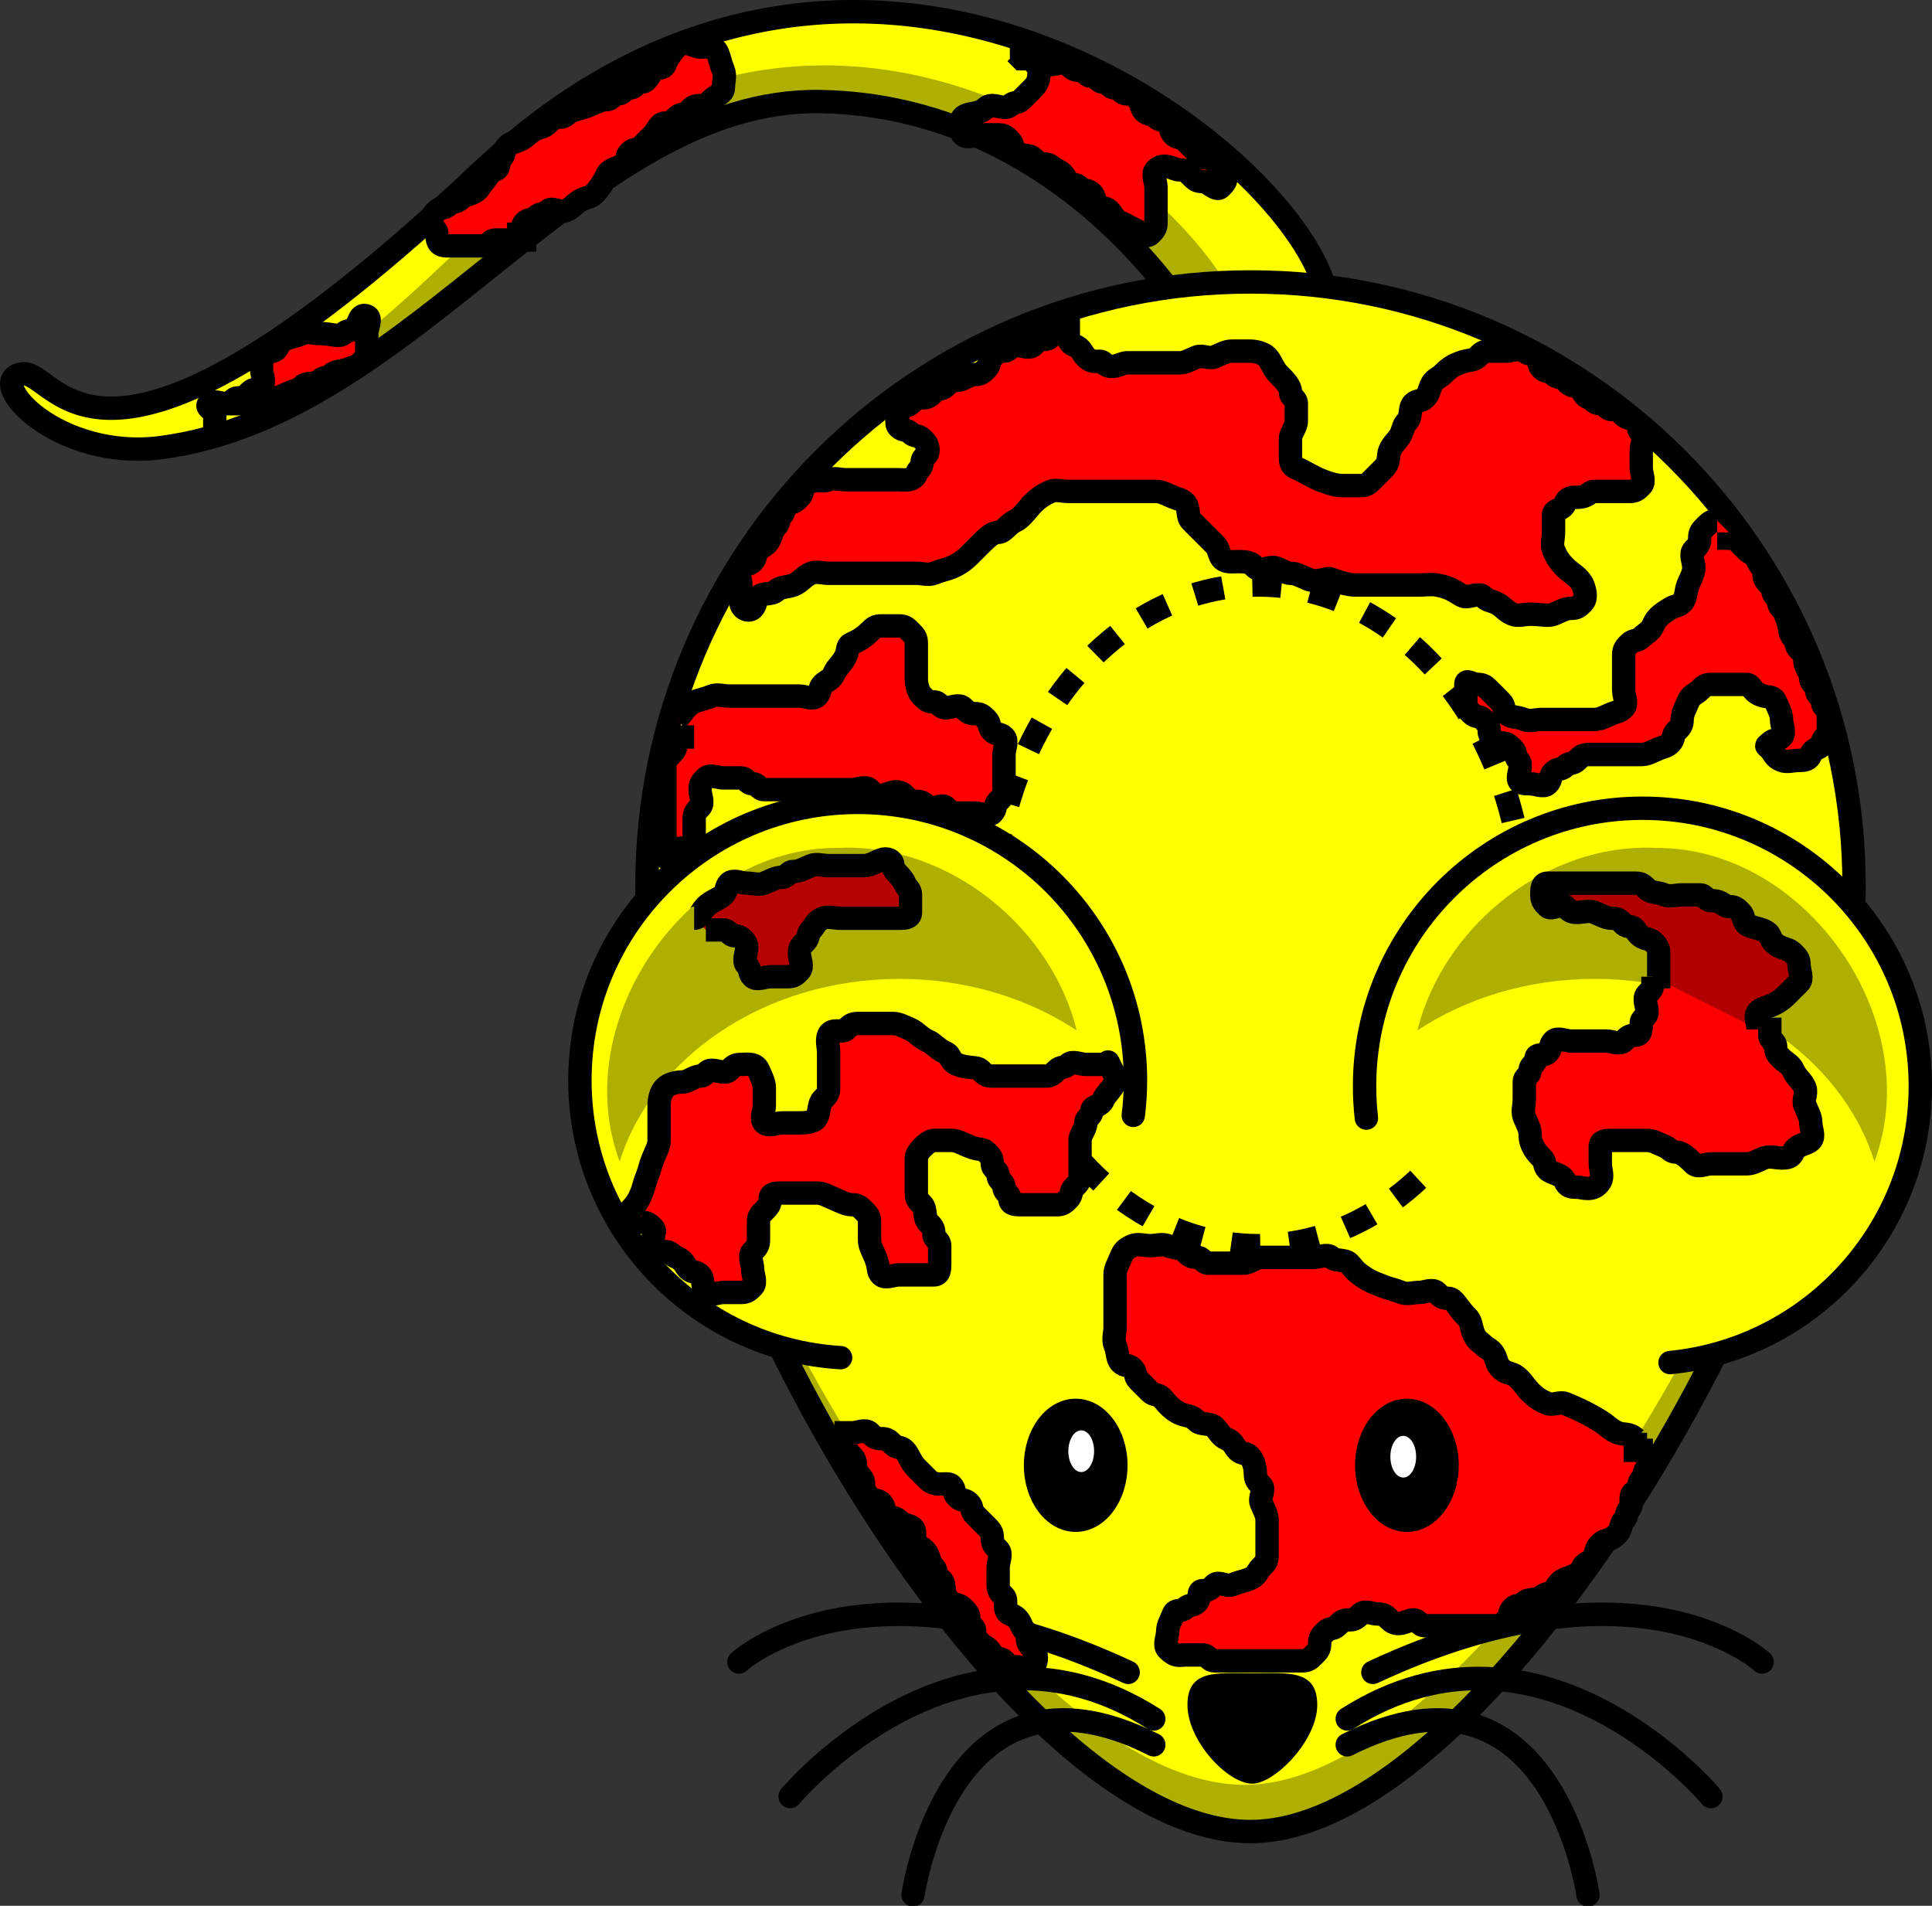
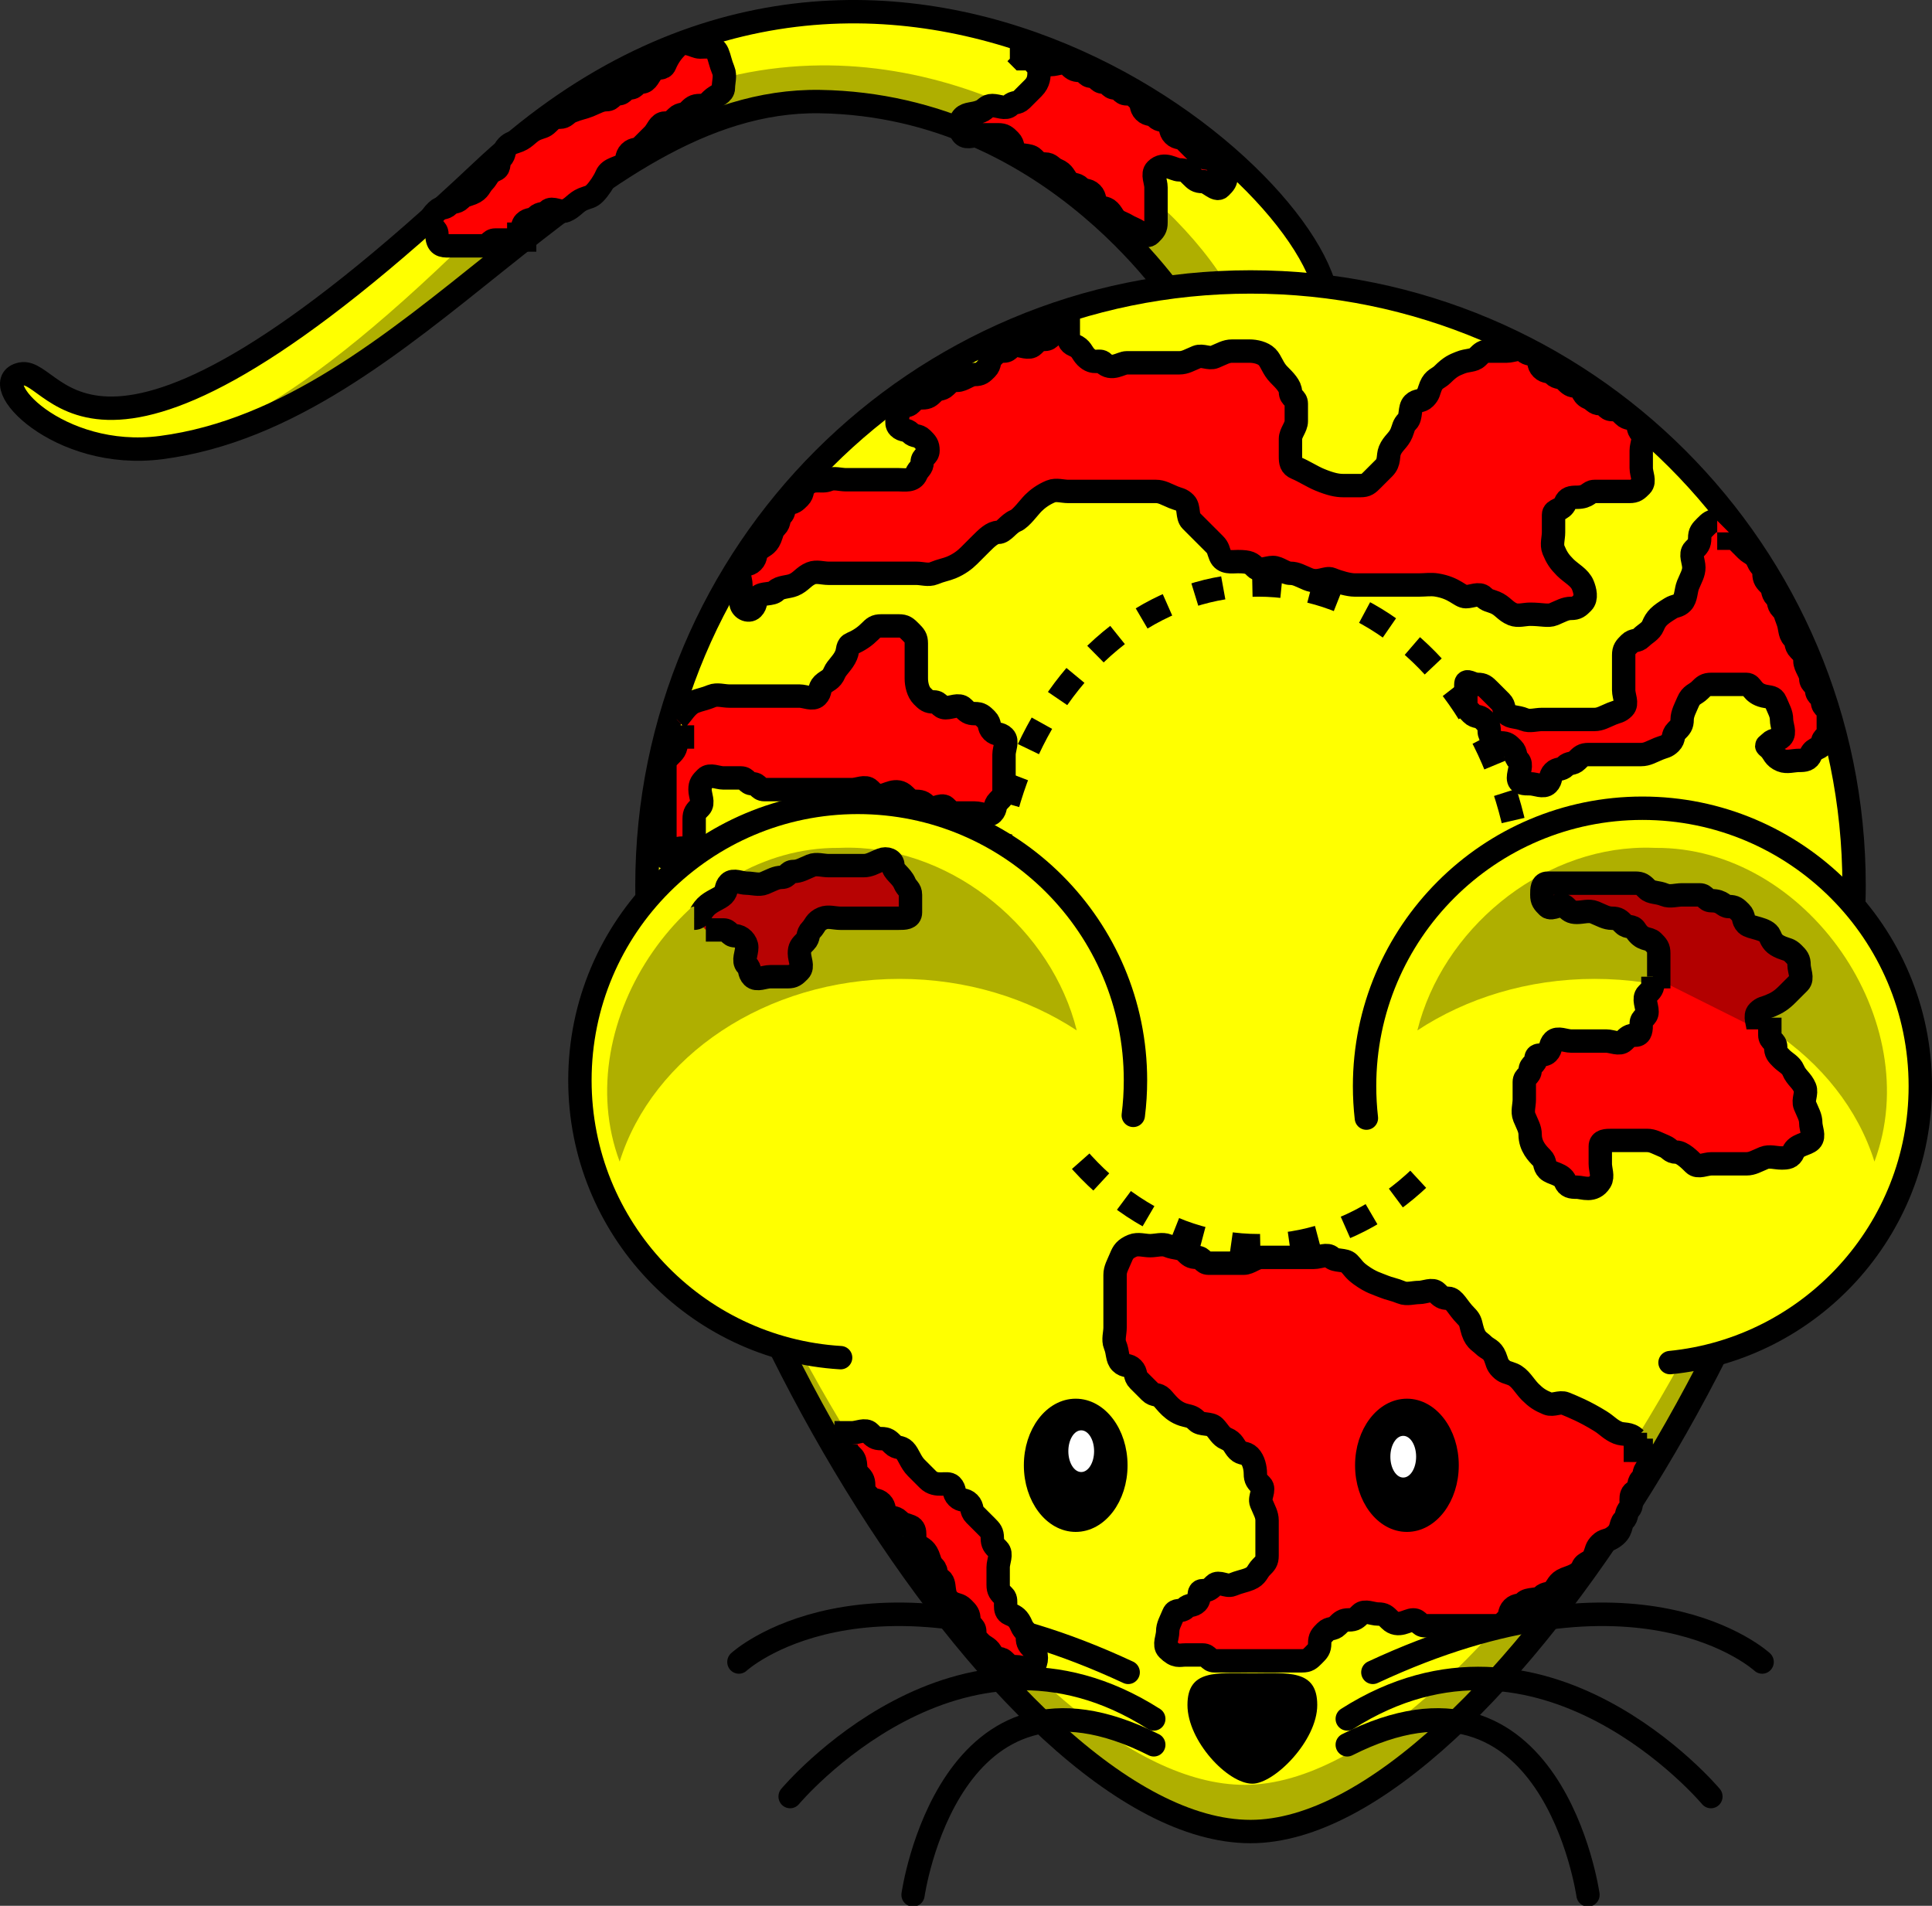
<svg xmlns="http://www.w3.org/2000/svg" width="330.479" height="325.951">
  <rect width="100%" height="100%" fill="#333333" stroke="none" />
  <title>yellow_mouse</title>
  <g>
    <title>Layer 1</title>
    <path d="m227.127,51.998c-1.889,-23.292 -78.061,-85.615 -144.79,-22.663c-66.729,62.952 -72.395,33.365 -78.69,34.624c-6.295,1.259 6.266,14.893 23.922,12.59c43.437,-5.666 72.395,-59.805 112.684,-59.175c40.598,0.634 62.323,35.883 62.323,35.883l24.551,-1.259z" id="path3264" stroke-miterlimit="4" stroke-width="4" stroke="#000000" fill-rule="evenodd" fill="#ffff00" />
    <path d="m140.188,11.188c-18.054,0.209 -37.59,7.32 -56.281,26.062c-17.21,17.257 -29.88,27.168 -39.344,32.625l0,1.938c34.528,-14.648 60.886,-54.981 95.688,-54.438c40.598,0.634 62.312,35.875 62.312,35.875l9.438,-0.469c-7.283,-16.49 -36.785,-41.999 -71.812,-41.594z" id="path2407" stroke-miterlimit="4" stroke-width="4" fill-rule="evenodd" fill-opacity="0.314" fill="#000000" />
    <path d="m317.149,151.462c0,56.99 -61.818,161.787 -103.242,161.787c-42.585,0 -103.241,-104.797 -103.241,-161.787c0,-56.989 46.252,-103.241 103.241,-103.241c56.989,0 103.242,46.252 103.242,103.241z" id="path2383" stroke-miterlimit="4" stroke-linecap="round" stroke-width="4" stroke="#000000" fill-rule="nonzero" fill="#ffff00" />
    <path d="m315.761,134.607c0.248,2.919 0.375,5.861 0.375,8.844c0,56.989 -61.795,161.813 -103.219,161.813c-38.84,-0 -92.731,-87.18 -101.906,-145.75c5.111,58.247 62.258,153.75 102.906,153.75c41.424,0 103.219,-104.823 103.219,-161.813c0,-5.739 -0.473,-11.359 -1.375,-16.844z" id="path3397" stroke-miterlimit="4" stroke-linecap="round" stroke-width="4" fill-rule="nonzero" fill-opacity="0.314" fill="#000000" />
    <ellipse ry="56.5" rx="45.5" id="svg_13" cy="156.549" cx="215.24" stroke-linecap="null" stroke-linejoin="null" stroke-dasharray="5,5" stroke-width="4" stroke="#000000" fill="#ffff00" />
    <path d="m285.667,233.045c24.03,-2.365 42.813,-22.633 42.812,-47.281c0,-26.236 -21.295,-47.531 -47.531,-47.531c-26.236,0 -47.531,21.295 -47.531,47.531c0,1.844 0.108,3.679 0.312,5.469" id="path2386" stroke-miterlimit="4" stroke-linecap="round" stroke-width="4" stroke="#000000" fill-rule="nonzero" fill="#ffff00" />
    <path d="m193.854,190.764c0.247,-1.962 0.375,-3.972 0.375,-6c0,-26.236 -21.264,-47.531 -47.5,-47.531c-26.236,0 -47.531,21.295 -47.531,47.531c0,25.256 19.714,45.929 44.594,47.438" id="path2388" stroke-miterlimit="4" stroke-linecap="round" stroke-width="4" stroke="#000000" fill-rule="nonzero" fill="#ffff00" />
    <path d="m225.322,291.604c0,6.127 -7.334,13.462 -11.1,13.462c-4.238,0 -11.1,-7.335 -11.1,-13.462c0,-6.127 4.973,-5.432 11.1,-5.432c6.127,0 11.1,-0.695 11.1,5.432z" id="path2390" stroke-miterlimit="4" stroke-linecap="round" stroke-width="2" fill-rule="nonzero" fill="#000000" />
    <path d="m191.874,250.612c0.002,5.738 -3.522,10.392 -7.869,10.392c-4.347,0 -7.871,-4.653 -7.869,-10.392c-0.002,-5.738 3.522,-10.392 7.869,-10.392c4.347,0 7.871,4.653 7.869,10.392z" id="path2397" stroke-miterlimit="4" stroke-linecap="round" stroke-width="2" stroke="#000000" fill-rule="nonzero" fill="#000000" />
    <path d="m279.74,246.049c-1,-1 -2.076,-0.617 -3,-1c-1.307,-0.541 -1.797,-1.256 -3,-2c-2.69,-1.663 -4.693,-2.459 -6,-3c-0.924,-0.383 -2.076,0.383 -3,0c-1.307,-0.541 -2,-1 -3,-2c-1,-1 -1.693,-2.459 -3,-3c-0.924,-0.383 -1.293,-0.293 -2,-1c-0.707,-0.707 -0.617,-1.076 -1,-2c-0.541,-1.307 -1.293,-1.293 -2,-2c-0.707,-0.707 -1.486,-0.824 -2,-3c-0.23,-0.973 -0.293,-1.293 -1,-2c-1.414,-1.414 -2,-3 -3,-3c-1,0 -1.293,-0.293 -2,-1c-0.707,-0.707 -2,0 -3,0c-1,0 -2.076,0.383 -3,0c-1.307,-0.541 -2.076,-0.617 -3,-1c-1.307,-0.541 -2.186,-0.693 -4,-2c-1.147,-0.827 -1.293,-1.293 -2,-2c-0.707,-0.707 -2.293,-0.293 -3,-1c-0.707,-0.707 -2,0 -3,0c-1,0 -2,0 -3,0c-1,0 -2,0 -3,0c-1,0 -2,0 -3,0c-1,0 -2,1 -3,1c-1,0 -2,0 -3,0c-1,0 -2,0 -3,0c-1,0 -1,-1 -2,-1c-1,0 -1.293,-0.293 -2,-1c-0.707,-0.707 -1.693,-0.459 -3,-1c-0.924,-0.383 -2,0 -3,0c-1,0 -2.076,-0.383 -3,0c-1.307,0.541 -1.617,1.076 -2,2c-0.541,1.307 -1,2 -1,3c0,1 0,2 0,3c0,1 0,2 0,3c0,1 0,2 0,3c0,1 -0.383,2.076 0,3c0.541,1.307 0.293,2.293 1,3c0.707,0.707 1.293,0.293 2,1c0.707,0.707 0.293,1.293 1,2c0.707,0.707 1.293,1.293 2,2c0.707,0.707 1.293,0.293 2,1c0.707,0.707 1.824,2.486 4,3c0.973,0.23 1.293,0.293 2,1c0.707,0.707 2.293,0.293 3,1c0.707,0.707 1.076,1.617 2,2c1.307,0.541 1.293,1.293 2,2c0.707,0.707 1.293,0.293 2,1c0.707,0.707 1,2 1,3c0,1 0.293,1.293 1,2c0.707,0.707 -0.383,2.076 0,3c0.541,1.307 1,2 1,3c0,1 0,2 0,3c0,1 0,2 0,3c0,1 -0.293,1.293 -1,2c-0.707,0.707 -0.693,1.459 -2,2c-0.924,0.383 -1.693,0.459 -3,1c-0.924,0.383 -2.293,-0.707 -3,0c-0.707,0.707 -1,1 -2,1c-1,0 -0.293,1.293 -1,2c-0.707,0.707 -1.293,0.293 -2,1c-0.707,0.707 -1.617,0.076 -2,1c-0.541,1.307 -1,2 -1,3c0,1 -0.707,2.293 0,3c1.414,1.414 2,1 3,1c1,0 2,0 3,0c1,0 1,1 2,1c1,0 2,0 3,0c1,0 2,0 3,0c1,0 2,0 3,0c1,0 2,0 3,0c1,0 2,0 3,0c1,0 1.293,-0.293 2,-1c0.707,-0.707 1,-1 1,-2c0,-1 0.293,-1.293 1,-2c0.707,-0.707 1.293,-0.293 2,-1c0.707,-0.707 1,-1 2,-1c1,0 1.293,-0.293 2,-1c0.707,-0.707 2,0 3,0c1,0 1.293,0.293 2,1c1.414,1.414 3,0 4,0c1,0 1,1 2,1c1,0 2,0 3,0c1,0 2,0 3,0c1,0 2,0 3,0c1,0 2,0 3,0c1,0 1.293,-0.293 2,-1c0.707,-0.707 0.293,-1.293 1,-2c0.707,-0.707 1.293,-0.293 2,-1c0.707,-0.707 2.293,-0.293 3,-1c0.707,-0.707 1.293,-0.293 2,-1c0.707,-0.707 0.693,-1.459 2,-2c0.924,-0.383 2.459,-0.693 3,-2c0.383,-0.924 1.459,-0.693 2,-2c0.383,-0.924 0.293,-1.293 1,-2c0.707,-0.707 1.149,-0.474 2,-1c1.902,-1.176 1.293,-2.293 2,-3c0.707,-0.707 0.293,-1.293 1,-2c0.707,-0.707 -0.307,-2.459 1,-3c0.924,-0.383 0.293,-1.293 1,-2c0.707,-0.707 0.293,-1.293 1,-2c0.707,-0.707 1,-1 1,-2l0,-1l0,-1" id="svg_19" stroke-linecap="null" stroke-linejoin="null" stroke-width="4" stroke="#000000" fill="#ff0000" />
    <path d="m248.531,250.612c0.002,5.738 -3.522,10.392 -7.869,10.392c-4.347,0 -7.871,-4.653 -7.869,-10.392c-0.002,-5.738 3.522,-10.392 7.869,-10.392c4.347,0 7.871,4.653 7.869,10.392z" id="path2399" stroke-miterlimit="4" stroke-linecap="round" stroke-width="2" stroke="#000000" fill-rule="nonzero" fill="#000000" />
    <path d="m187.152,248.197c0.001,1.97 -0.986,3.567 -2.203,3.567c-1.217,0 -2.204,-1.598 -2.203,-3.567c-0.001,-1.97 0.986,-3.567 2.203,-3.567c1.217,0 2.204,1.598 2.203,3.567l0,0z" id="path2401" stroke-miterlimit="4" stroke-linecap="round" stroke-width="2" fill-rule="nonzero" fill="#ffffff" />
    <path d="m242.236,249.141c0.001,1.97 -0.986,3.567 -2.203,3.567c-1.217,0 -2.204,-1.598 -2.203,-3.567c-0.001,-1.97 0.986,-3.567 2.203,-3.567c1.217,0 2.204,1.598 2.203,3.567l0,0z" id="path2403" stroke-miterlimit="4" stroke-linecap="round" stroke-width="2" fill-rule="nonzero" fill="#ffffff" />
    <path d="m281.073,144.982c-17.83,0.251 -34.358,14.095 -38.625,31.25c8.381,-5.513 18.898,-8.812 30.312,-8.812c22.94,-0 42.241,13.271 47.875,31.25c8.972,-23.957 -11.562,-53.861 -37.5,-53.656c-0.69,-0.031 -1.375,-0.041 -2.062,-0.031z" id="path2427" stroke-miterlimit="4" stroke-linecap="round" stroke-width="2" fill-rule="nonzero" fill-opacity="0.314" fill="#000000" />
    <g transform="matrix(1.392 0 0 1.406 -239.247 -659.885)" id="g3221" stroke-miterlimit="4" stroke-linecap="round" stroke-width="2.86" stroke="#000000">
      <path d="m340.571,672.761c32.735,-15.109 47.844,-1.259 47.844,-1.259" id="path2445" stroke-miterlimit="4" stroke-linecap="round" stroke-width="2.86" stroke="#000000" fill-rule="evenodd" fill-opacity="0.75" fill="none" />
      <path d="m337.424,678.426c23.922,-15.109 44.696,9.443 44.696,9.443" id="path2447" stroke-miterlimit="4" stroke-linecap="round" stroke-width="2.86" stroke="#000000" fill-rule="evenodd" fill-opacity="0.75" fill="none" />
      <path d="m337.424,681.574c25.181,-12.59 29.588,18.256 29.588,18.256" id="path2449" stroke-miterlimit="4" stroke-linecap="round" stroke-width="2.86" stroke="#000000" fill-rule="evenodd" fill-opacity="0.75" fill="none" />
    </g>
    <g transform="matrix(-1.392 0 0 1.406 667.061 -659.885)" id="g3384" stroke-miterlimit="4" stroke-linecap="round" stroke-width="2.86" stroke="#000000">
      <path d="m340.571,672.761c32.735,-15.109 47.844,-1.259 47.844,-1.259" id="path3386" stroke-miterlimit="4" stroke-linecap="round" stroke-width="2.86" stroke="#000000" fill-rule="evenodd" fill-opacity="0.75" fill="none" />
      <path d="m337.424,678.426c23.922,-15.109 44.696,9.443 44.696,9.443" id="path3388" stroke-miterlimit="4" stroke-linecap="round" stroke-width="2.86" stroke="#000000" fill-rule="evenodd" fill-opacity="0.75" fill="none" />
      <path d="m337.424,681.574c25.181,-12.59 29.588,18.256 29.588,18.256" id="path3390" stroke-miterlimit="4" stroke-linecap="round" stroke-width="2.86" stroke="#000000" fill-rule="evenodd" fill-opacity="0.75" fill="none" />
    </g>
    <path d="m145.558,144.982c17.83,0.251 34.358,14.095 38.625,31.25c-8.381,-5.513 -18.898,-8.812 -30.312,-8.812c-22.94,-0 -42.241,13.271 -47.875,31.25c-8.972,-23.957 11.562,-53.861 37.5,-53.656c0.69,-0.031 1.375,-0.041 2.062,-0.031z" id="path3405" stroke-miterlimit="4" stroke-linecap="round" stroke-width="2" fill-rule="nonzero" fill-opacity="0.314" fill="#000000" />
    <path d="m-48.26,131.049" id="svg_8" stroke-linecap="null" stroke-linejoin="null" stroke-dasharray="null" stroke-width="4" stroke="#000000" fill="none" />
-     <path d="m36.74,74.049c0,-1 0,-2 0,-3c0,-1 -1.707,-1.293 -1,-2c0.707,-0.707 2,0 3,0c1,0 1,-1 2,-1c1,0 1.293,-0.293 2,-1c0.707,-0.707 1.293,-0.293 2,-1c0.707,-0.707 0,-2 0,-3c0,-1 -0.176,-2.486 2,-3c0.973,-0.23 0.693,-1.459 2,-2c0.924,-0.383 1.693,-0.459 3,-1c0.924,-0.383 2,0 3,0c2,0 3.293,0.707 4,0c0.707,-0.707 1.293,-0.293 2,-1c0.707,-0.707 0.693,-2.541 2,-2c0.924,0.383 0,2 0,3c0,1 0,2 0,3c0,1 -0.293,1.293 -1,2c-0.707,0.707 -1.076,0.617 -2,1c-1.307,0.541 -2.293,0.293 -3,1c-0.707,0.707 -1.293,0.293 -2,1c-0.707,0.707 -2.293,0.293 -3,1c-0.707,0.707 -1.076,0.617 -2,1c-1.307,0.541 -2,1 -3,1c-1,0 -1.293,0.293 -2,1c-0.707,0.707 -2,0 -3,0c-1,0 -2,0 -3,0l-1,0l-1,0" id="svg_9" stroke-linecap="null" stroke-linejoin="null" stroke-dasharray="null" stroke-width="4" stroke="#000000" fill="#ff0000" />
    <path d="m91.74,41.049c-1,0 -2,0 -3,0c-1,0 -3,0 -4,0c-1,0 -1,1 -2,1c-1,0 -2,0 -3,0c-1,0 -2,0 -3,0c-1,0 -2,0 -2,-2c0,-1 -1,-1 -1,-2c0,-1 0.293,-1.293 1,-2c0.707,-0.707 1.293,-0.293 2,-1c0.707,-0.707 1.293,-0.293 2,-1c0.707,-0.707 1.076,-0.617 2,-1c1.307,-0.541 1.293,-1.293 2,-2c0.707,-0.707 0.693,-1.459 2,-2c0.924,-0.383 0.293,-1.293 1,-2c0.707,-0.707 0.293,-1.293 1,-2c0.707,-0.707 1.076,-0.617 2,-1c1.307,-0.541 1.693,-1.459 3,-2c0.924,-0.383 1.293,-0.293 2,-1c0.707,-0.707 1,-1 2,-1c1,0 1.076,-0.617 2,-1c1.307,-0.541 2.076,-0.617 3,-1c1.307,-0.541 2,-1 3,-1c1,0 1,-1 2,-1c1,0 1,-1 2,-1c1,0 1,-1 2,-1c1,0 1.293,-1.293 2,-2c0.707,-0.707 1.617,-0.076 2,-1c0.541,-1.307 1.293,-2.293 2,-3c1.414,-1.414 3,0 4,0c1,0 2.459,-0.307 3,1c0.383,0.924 0.459,1.693 1,3c0.383,0.924 0,2 0,3c0,1 -1.293,1.293 -2,2c-0.707,0.707 -1,1 -2,1c-1,0 -1.293,0.293 -2,1c-0.707,0.707 -1.293,0.293 -2,1c-0.707,0.707 -1,1 -2,1c-1,0 -1.293,1.293 -2,2c-0.707,0.707 -1.293,1.293 -2,2c-0.707,0.707 -1.293,0.293 -2,1c-0.707,0.707 -0.293,1.293 -1,2c-0.707,0.707 -2.459,0.693 -3,2c-0.383,0.924 -1.293,2.293 -2,3c-0.707,0.707 -1.076,0.617 -2,1c-1.307,0.541 -1.693,1.459 -3,2c-0.924,0.383 -2.293,-0.707 -3,0c-0.707,0.707 -1.293,0.293 -2,1c-0.707,0.707 -1.293,0.293 -2,1c-0.707,0.707 0,2 -1,2l0,1" id="svg_10" stroke-linecap="null" stroke-linejoin="null" stroke-dasharray="null" stroke-width="4" stroke="#000000" fill="#ff0000" />
    <path d="m172.74,8.049c1,0 1.293,0.293 2,1c0.707,0.707 2,0 2,1c0,1 1,1 1,2c0,1 0,2 -1,3c-1,1 -1.293,1.293 -2,2c-0.707,0.707 -1.293,0.293 -2,1c-0.707,0.707 -2,0 -3,0c-1,0 -1.076,0.617 -2,1c-1.307,0.541 -2.293,0.293 -3,1c-0.707,0.707 -0.707,2.293 0,3c0.707,0.707 2,0 3,0c1,0 2,0 3,0c1,0 1.293,0.293 2,1c0.707,0.707 0.293,1.293 1,2c0.707,0.707 2.293,0.293 3,1c0.707,0.707 1,1 2,1c1,0 1.076,0.617 2,1c1.307,0.541 1.293,1.293 2,2c0.707,0.707 1.293,0.293 2,1c0.707,0.707 1.293,0.293 2,1c0.707,0.707 0.293,1.293 1,2c0.707,0.707 1.293,0.293 2,1c0.707,0.707 0.693,1.459 2,2c0.924,0.383 1.076,0.617 2,1c1.307,0.541 2.293,1.707 3,1c0.707,-0.707 1,-1 1,-2c0,-1 0,-2 0,-3c0,-1 0,-2 0,-3c0,-1 -0.707,-2.293 0,-3c1.414,-1.414 3,0 4,0c1,0 1.293,0.293 2,1c0.707,0.707 1,1 2,1c1,0 2.293,1.707 3,1c0.707,-0.707 1,-1 1,-2c0,-1 0,-2 -1,-2c-1,0 -1,-1 -2,-1c-1,0 -1.293,-0.293 -2,-1c-0.707,-0.707 -1.293,-1.293 -2,-2c-0.707,-0.707 -1.293,-0.293 -2,-1c-0.707,-0.707 -0.293,-1.293 -1,-2c-0.707,-0.707 -1.293,-0.293 -2,-1c-0.707,-0.707 -1.293,-0.293 -2,-1c-0.707,-0.707 -0.293,-1.293 -1,-2c-0.707,-0.707 -1,-1 -2,-1c-1,0 -1,-1 -2,-1c-1,0 -1,-1 -2,-1c-1,0 -1,-1 -2,-1c-1,0 -1,-1 -2,-1c-1,0 -1.293,-0.293 -2,-1c-0.707,-0.707 -2,0 -3,0c-1,0 -2,0 -3,-1l-1,0l-1,0l-1,-1" id="svg_11" stroke-linecap="null" stroke-linejoin="null" stroke-dasharray="null" stroke-width="4" stroke="#000000" fill="#ff0000" />
    <path d="m182.74,54.049c0,1 0,2 0,3c0,1 0.076,1.617 1,2c1.306,0.541 1.293,1.293 2,2c1.414,1.414 2.293,0.293 3,1c1.414,1.414 3,0 4,0c1,0 2,0 3,0c1,0 2,0 3,0c1,0 2,0 3,0c1,0 1.693,-0.459 3,-1c0.924,-0.383 2.076,0.383 3,0c1.306,-0.541 2,-1 3,-1c1,0 2,0 3,0c1,0 2.293,0.293 3,1c0.707,0.707 1,2 2,3c1,1 2,2 2,3c0,1 1,1 1,2c0,1 0,2 0,3c0,1 -1,2 -1,3c0,1 0,2 0,3c0,1 0.076,1.617 1,2c1.306,0.541 2.693,1.459 4,2c1.847,0.765 3,1 4,1c1,0 2,0 3,0c1,0 1.293,-0.293 2,-1c0.707,-0.707 1,-1 2,-2c1,-1 0.617,-2.076 1,-3c0.541,-1.306 1.459,-1.693 2,-3c0.382,-0.924 0.293,-1.293 1,-2c0.707,-0.707 0.293,-2.293 1,-3c0.707,-0.707 1.293,-0.293 2,-1c0.707,-0.707 0.617,-1.076 1,-2c0.541,-1.306 1.293,-1.293 2,-2c1.414,-1.414 2.076,-1.617 3,-2c1.306,-0.541 2.293,-0.293 3,-1c0.707,-0.707 1,-1 2,-1c1,0 2,0 3,0c1,0 2.293,-0.707 3,0c0.707,0.707 1.293,0.293 2,1c0.707,0.707 0.293,1.293 1,2c0.707,0.707 1.293,0.293 2,1c0.707,0.707 1.293,0.293 2,1c0.707,0.707 1,1 2,1c1,0 0.693,1.459 2,2c0.924,0.383 1,1 2,1c1,0 1,1 2,1c1,0 1.293,0.293 2,1c0.707,0.707 1.293,0.293 2,1c0.707,0.707 0.293,1.293 1,2c0.707,0.707 0,2 0,3c0,1 0,2 0,3c0,1 0.707,2.293 0,3c-0.707,0.707 -1,1 -2,1c-1,0 -2,0 -3,0c-1,0 -2,0 -3,0c-1,0 -1,1 -3,1c-1,0 -1.618,0.076 -2,1c-0.541,1.307 -2,1 -2,2c0,1 0,2 0,3c0,1 -0.383,2.076 0,3c0.541,1.307 1,2 2,3c1,1 2.459,1.694 3,3c0.382,0.924 0.707,2.293 0,3c-0.707,0.707 -1,1 -2,1c-1,0 -1.694,0.458 -3,1c-0.924,0.382 -2,0 -4,0c-1,0 -2.076,0.382 -3,0c-1.307,-0.542 -1.694,-1.459 -3,-2c-0.924,-0.383 -1.293,-0.293 -2,-1c-0.707,-0.707 -2,0 -3,0c-1,0 -1.879,-1.494 -5,-2c-0.987,-0.161 -2,0 -3,0c-1,0 -2,0 -4,0c-1,0 -2,0 -3,0c-2,0 -3,0 -4,0c-1,0 -2.694,-0.459 -4,-1c-0.924,-0.383 -2.153,0.765 -4,0c-1.307,-0.541 -2,-1 -3,-1c-1,0 -2,-1 -3,-1c-1,0 -2.293,0.707 -3,0c-0.707,-0.707 -1,-1 -3,-1c-1,0 -2.459,0.307 -3,-1c-0.383,-0.924 -0.293,-1.293 -1,-2c-0.707,-0.707 -1,-1 -2,-2c-1,-1 -1.293,-1.293 -2,-2c-0.707,-0.707 -0.293,-2.293 -1,-3c-0.707,-0.707 -1.076,-0.617 -2,-1c-1.307,-0.541 -2,-1 -3,-1c-1,0 -2,0 -3,0c-1,0 -2,0 -3,0c-1,0 -2,0 -3,0c-1,0 -2,0 -3,0c-1,0 -2,0 -3,0c-1,0 -2.076,-0.383 -3,0c-1.307,0.541 -2.293,1.293 -3,2c-0.707,0.707 -2.076,2.617 -3,3c-1.307,0.541 -2,2 -3,2c-1,0 -2,1 -3,2c-1,1 -1.293,1.293 -2,2c-0.707,0.707 -1.694,1.459 -3,2c-0.924,0.383 -1.694,0.459 -3,1c-0.924,0.383 -2,0 -3,0c-1,0 -2,0 -3,0c-1,0 -2,0 -3,0c-1,0 -2,0 -3,0c-1,0 -2,0 -3,0c-1,0 -2,0 -3,0c-1,0 -2.076,-0.383 -3,0c-1.307,0.541 -1.694,1.459 -3,2c-0.924,0.382 -2.293,0.293 -3,1c-0.707,0.707 -2.293,0.293 -3,1c-0.707,0.707 -0.293,1.293 -1,2c-0.707,0.707 -2,0 -2,-1c0,-1 0,-2 0,-3c0,-1 -0.707,-2.293 0,-3c0.707,-0.707 1.293,-0.293 2,-1c0.707,-0.707 0.293,-1.293 1,-2c0.707,-0.707 1.459,-0.693 2,-2c0.382,-0.924 0.293,-1.293 1,-2c0.707,-0.707 0.293,-1.293 1,-2c0.707,-0.707 0,-2 1,-2c1,0 1.293,-0.293 2,-1c0.707,-0.707 0.293,-1.293 1,-2c1.414,-1.414 2.693,-0.459 4,-1c0.924,-0.383 2,0 3,0c1,0 2,0 3,0c1,0 2,0 3,0c1,0 2,0 3,0c1,0 2.459,0.307 3,-1c0.382,-0.924 1,-1 1,-2c0,-1 1,-1 1,-2c0,-1 -0.293,-1.293 -1,-2c-0.707,-0.707 -1.293,-0.293 -2,-1c-0.707,-0.707 -1.293,-0.293 -2,-1c-0.707,-0.707 0,-2 0,-3c0,-1 1.293,-0.293 2,-1c0.707,-0.707 1,-1 2,-1c1,0 1.293,-0.293 2,-1c0.707,-0.707 1.293,-0.293 2,-1c0.707,-0.707 1,-1 2,-1c1,0 2,-1 3,-1c1,0 1.293,-0.293 2,-1c0.707,-0.707 0.293,-1.293 1,-2c0.707,-0.707 1,-1 2,-1c1,0 1,-1 2,-1c1,0 2.293,0.707 3,0c0.707,-0.707 1,-1 2,-1c1,0 1,-1 2,-1c1,0 1,-1 2,-1l1,0" id="svg_12" stroke-linecap="null" stroke-linejoin="null" stroke-dasharray="null" stroke-width="4" stroke="#000000" fill="#ff0000" />
    <path d="m115.74,123.049c1,-1 1.693,-2.459 3,-3c0.924,-0.383 1.693,-0.459 3,-1c0.924,-0.383 2,0 3,0c1,0 2,0 3,0c1,0 2,0 3,0c1,0 2,0 3,0c1,0 2,0 3,0c1,0 2.293,0.707 3,0c0.707,-0.707 0.293,-1.293 1,-2c0.707,-0.707 1.459,-0.693 2,-2c0.383,-0.924 1.459,-1.693 2,-3c0.383,-0.924 0.076,-1.617 1,-2c1.307,-0.541 2.293,-1.293 3,-2c0.707,-0.707 1,-1 2,-1c1,0 2,0 3,0c1,0 1.293,0.293 2,1c0.707,0.707 1,1 1,2c0,1 0,2 0,3c0,1 0,2 0,3c0,1 0.293,2.293 1,3c0.707,0.707 1,1 2,1c1,0 1,1 2,1c1,0 2.293,-0.707 3,0c0.707,0.707 1,1 2,1c1,0 1.293,0.293 2,1c0.707,0.707 0.293,1.293 1,2c0.707,0.707 1.293,0.293 2,1c0.707,0.707 0,2 0,3c0,1 0,2 0,3c0,1 0,2 0,3c0,1 -0.293,1.293 -1,2c-0.707,0.707 -0.293,1.293 -1,2c-0.707,0.707 -2,0 -3,0c-1,0 -2,0 -3,0c-1,0 -1.293,-0.293 -2,-1c-0.707,-0.707 -2.293,0.707 -3,0c-0.707,-0.707 -1,-1 -2,-1c-1,0 -1.293,-0.293 -2,-1c-1.414,-1.414 -3,0 -4,0c-1,0 -1.293,-0.293 -2,-1c-0.707,-0.707 -2,0 -3,0c-1,0 -2,0 -3,0c-1,0 -2,0 -3,0c-1,0 -2,0 -3,0c-1,0 -2,0 -3,0c-1,0 -2,0 -3,0c-1,0 -1,-1 -2,-1c-1,0 -1,-1 -2,-1c-1,0 -2,0 -3,0c-1,0 -2.293,-0.707 -3,0c-0.707,0.707 -1,1 -1,2c0,1 0.707,2.293 0,3c-0.707,0.707 -1,1 -1,2c0,1 0,2 0,3c0,1 0,2 -2,2c-1,0 -1.293,0.293 -2,1c-0.707,0.707 -1,1 -1,0c0,-1 0,-2 0,-3c0,-1 0,-2 0,-3c0,-1 0,-2 0,-3c0,-1 0,-2 0,-3c0,-1 0,-2 0,-3c0,-1 0.293,-1.293 1,-2c0.707,-0.707 1,-1 1,-3l1,0l0,-1l0,-1" id="svg_15" stroke-linecap="null" stroke-linejoin="null" stroke-width="4" stroke="#000000" fill="#ff0000" />
    <path d="m293.74,89.049c-1,0 -1.293,0.293 -2,1c-0.707,0.707 -1,1 -1,2c0,1 -0.293,1.293 -1,2c-0.707,0.707 0,2 0,3c0,1 -0.459,1.693 -1,3c-0.383,0.924 -0.293,2.293 -1,3c-0.707,0.707 -1.149,0.474 -2,1c-1.902,1.176 -2.459,1.693 -3,3c-0.383,0.924 -1.293,1.293 -2,2c-0.707,0.707 -1.293,0.293 -2,1c-0.707,0.707 -1,1 -1,2c0,1 0,2 0,3c0,1 0,2 0,3c0,1 0.707,2.293 0,3c-0.707,0.707 -1.076,0.617 -2,1c-1.307,0.541 -2,1 -3,1c-1,0 -2,0 -3,0c-1,0 -2,0 -3,0c-1,0 -2,0 -3,0c-1,0 -2.076,0.383 -3,0c-1.307,-0.541 -2.293,-0.293 -3,-1c-0.707,-0.707 -0.293,-1.293 -1,-2c-0.707,-0.707 -1.293,-1.293 -2,-2c-0.707,-0.707 -1,-1 -2,-1c-1,0 -2,-1 -2,0c0,1 0,2 0,3c0,1 0.293,1.293 1,2c0.707,0.707 1.293,0.293 2,1c0.707,0.707 1,1 1,2c0,1 1,2 2,2c1,0 1.293,0.293 2,1c0.707,0.707 0.293,1.293 1,2c0.707,0.707 0,2 0,3c0,1 1,1 2,1c1,0 2.293,0.707 3,0c0.707,-0.707 0.293,-1.293 1,-2c0.707,-0.707 1.293,-0.293 2,-1c0.707,-0.707 1.293,-0.293 2,-1c0.707,-0.707 1,-1 2,-1c1,0 2,0 3,0c1,0 2,0 3,0c1,0 2,0 3,0c1,0 1.693,-0.459 3,-1c0.924,-0.383 1.293,-0.293 2,-1c0.707,-0.707 0.293,-1.293 1,-2c0.707,-0.707 1,-1 1,-2c0,-1 0.617,-2.076 1,-3c0.541,-1.307 1.293,-1.293 2,-2c0.707,-0.707 1,-1 2,-1c1,0 2,0 3,0c1,0 2,0 3,0c1,0 0.824,1.486 3,2c0.973,0.23 1.617,0.076 2,1c0.541,1.307 1,2 1,3c0,1 0.707,2.293 0,3c-0.707,0.707 -1.293,0.293 -2,1c-0.707,0.707 -0.707,0.293 0,1c0.707,0.707 0.693,1.459 2,2c0.924,0.383 2,0 3,0c1,0 1.617,-0.076 2,-1c0.541,-1.307 2,-1 2,-2c0,-1 1,-1 1,-2c0,-1 0,-2 0,-3c0,-1 -1,-1 -1,-2c0,-1 -1,-1 -1,-2c0,-1 -1,-1 -1,-2c0,-1 -1,-2 -1,-3c0,-1 -0.293,-1.293 -1,-2c-0.707,-0.707 -0.293,-1.293 -1,-2c-0.707,-0.707 -0.459,-1.693 -1,-3c-0.383,-0.924 -0.293,-1.293 -1,-2c-0.707,-0.707 -0.293,-1.293 -1,-2c-0.707,-0.707 -0.293,-1.293 -1,-2c-0.707,-0.707 -1,-1 -1,-2c0,-1 -0.617,-1.076 -1,-2c-0.541,-1.307 -1.293,-1.293 -2,-2c-0.707,-0.707 -1,-1 -2,-2l-1,0l0,-1" id="svg_16" stroke-linecap="null" stroke-linejoin="null" stroke-width="4" stroke="#000000" fill="#ff0000" />
-     <path d="m105.74,209.049c1,0 1,-1 2,-2c1,-1 1.459,-1.693 2,-3c0.383,-0.924 0.459,-1.693 1,-3c0.383,-0.924 0.459,-1.693 1,-3c0.383,-0.924 1,-2 1,-3c0,-1 0,-2 0,-3c0,-1 0,-2 0,-3c0,-1 0.293,-2.293 1,-3c0.707,-0.707 2,-1 3,-1c1,0 2,-1 3,-1c1,0 1,-1 2,-1c1,0 2.293,0.707 3,0c0.707,-0.707 1,-1 2,-1c1,0 2.459,-0.307 3,1c0.383,0.924 1,2 1,3c0,1 0,2 0,3c0,1 -0.707,2.293 0,3c0.707,0.707 2,0 3,0c1,0 2,0 3,0c1,0 2.617,-0.076 3,-1c0.541,-1.307 0.293,-2.293 1,-3c0.707,-0.707 1,-1 1,-2c0,-1 0,-2 0,-3c0,-1 0,-2 0,-3c0,-1 -0.383,-2.076 0,-3c0.541,-1.307 2.293,-0.293 3,-1c0.707,-0.707 1,-1 2,-1c1,0 2,0 3,0c1,0 2,0 3,0c1,0 1.693,0.459 3,1c0.924,0.383 1.693,1.459 3,2c0.924,0.383 1.693,1.459 3,2c0.924,0.383 0.693,1.459 2,2c1.848,0.765 3.293,0.293 4,1c0.707,0.707 1,1 2,1c1,0 2,0 3,0c1,0 2,0 3,0c1,0 2,0 3,0c1,0 1.293,-0.293 2,-1c0.707,-0.707 1.293,-0.293 2,-1c0.707,-0.707 2,0 3,0c1,0 2,0 3,0c1,0 0.617,-0.924 1,0c0.541,1.307 1.383,2.076 1,3c-0.541,1.307 -1.617,2.076 -2,3c-0.541,1.307 -2,1 -2,2c0,1 -1,1 -1,2c0,1 -1,2 -1,3c0,1 0,2 0,3c0,1 0,2 0,3c0,1 -0.293,1.293 -1,2c-0.707,0.707 -0.293,1.293 -1,2c-0.707,0.707 -1,1 -2,1c-1,0 -2,0 -3,0c-1,0 -2,0 -3,0c-1,0 -2,0 -2,-1c0,-1 -1,-1 -1,-2c0,-1 -1,-1 -1,-2c0,-1 -1,-1 -1,-2c0,-1 -0.293,-1.293 -1,-2c-0.707,-0.707 -1.152,-0.235 -3,-1c-1.307,-0.541 -2,-1 -3,-1c-1,0 -2,0 -3,0c-1,0 -3,2 -3,3c0,1 0,2 0,3c0,1 0,2 0,3c0,1 0.293,1.293 1,2c0.707,0.707 0.293,2.293 1,3c0.707,0.707 1,1 1,2c0,1 1,1 1,2c0,1 0,2 0,3c0,1 0,2 -1,2c-1,0 -2,0 -3,0c-1,0 -2,0 -3,0c-1,0 -2.293,0.707 -3,0c-0.707,-0.707 -0.235,-1.152 -1,-3c-0.541,-1.307 -1,-2 -1,-3c0,-1 0,-2 0,-3c0,-1 -0.293,-1.293 -1,-2c-0.707,-0.707 -1,-1 -2,-1c-1,0 -2.076,-0.617 -3,-1c-1.307,-0.541 -2,-1 -3,-1c-1,0 -2,0 -3,0c-1,0 -2,0 -3,0c-1,0 -2,0 -2,1c0,1 -0.293,1.293 -1,2c-0.707,0.707 -1,1 -1,2c0,1 0,2 0,3c0,1 -0.293,1.293 -1,2c-0.707,0.707 0,2 0,3c0,1 0.707,2.293 0,3c-0.707,0.707 -1,1 -2,1c-1,0 -2,0 -3,0c-1,0 -2.293,0.707 -3,0c-0.707,-0.707 -0.293,-2.293 -1,-3c-0.707,-0.707 -1.293,-0.293 -2,-1c-0.707,-0.707 -0.693,-1.459 -2,-2c-0.924,-0.383 -1,-1 -2,-1c-1,0 -1.293,-0.293 -2,-1c-0.707,-0.707 0.707,-2.293 0,-3c-0.707,-0.707 -1,-1 -2,-1l0,-1" id="svg_17" stroke-linecap="null" stroke-linejoin="null" stroke-width="4" stroke="#000000" fill="#ff0000" />
    <path d="m118.74,157.049c1,0 1,-1 2,-2c1,-1 2.293,-1.293 3,-2c0.707,-0.707 0.293,-1.293 1,-2c0.707,-0.707 2,0 3,0c1,0 2.076,0.383 3,0c1.307,-0.541 2,-1 3,-1c1,0 1,-1 2,-1c1,0 1.693,-0.459 3,-1c0.924,-0.383 2,0 3,0c1,0 2,0 3,0c1,0 2,0 3,0c1,0 1.693,-0.459 3,-1c0.924,-0.383 2,0 2,1c0,1 1.459,1.693 2,3c0.383,0.924 1,1 1,2c0,1 0,2 0,3c0,1 -1,1 -2,1c-1,0 -3,0 -4,0c-1,0 -2,0 -3,0c-1,0 -2,0 -3,0c-1,0 -2.076,-0.383 -3,0c-1.307,0.541 -1.293,1.293 -2,2c-0.707,0.707 -0.293,1.293 -1,2c-0.707,0.707 -1,1 -1,2c0,1 0.707,2.293 0,3c-0.707,0.707 -1,1 -2,1c-1,0 -2,0 -3,0c-1,0 -2.293,0.707 -3,0c-0.707,-0.707 -0.293,-1.293 -1,-2c-0.707,-0.707 0,-2 0,-3c0,-1 -1,-2 -2,-2c-1,0 -1,-1 -2,-1l-1,0l-1,0l-1,0" id="svg_18" stroke-linecap="null" stroke-linejoin="null" stroke-width="4" stroke="#000000" fill="#b70303" />
    <path d="m279.74,245.049c0,1 0,2 0,3l1,0l0,1l0,1" id="svg_21" stroke-linecap="null" stroke-linejoin="null" stroke-dasharray="null" stroke-width="4" stroke="#000000" fill="none" />
    <path d="m142.74,245.049c1,0 2,0 3,0c1,0 2.293,-0.707 3,0c0.707,0.707 1,1 2,1c1,0 1.293,0.293 2,1c0.707,0.707 1.293,0.293 2,1c0.707,0.707 1,2 2,3c1,1 1.293,1.293 2,2c1.414,1.414 3.293,0.293 4,1c0.707,0.707 0.293,1.293 1,2c0.707,0.707 1.293,0.293 2,1c0.707,0.707 0.293,1.293 1,2c0.707,0.707 1.293,1.293 2,2c0.707,0.707 1,1 1,2c0,1 0.293,1.293 1,2c0.707,0.707 0,2 0,3c0,1 0,2 0,3c0,1 0.293,1.293 1,2c0.707,0.707 -0.307,2.459 1,3c0.924,0.383 1.459,0.693 2,2c0.383,0.924 1,1 1,2c0,1 0.293,1.293 1,2c0.707,0.707 0.707,2.293 0,3c-0.707,0.707 -2,0 -3,0c-1,0 -1.293,-0.293 -2,-1c-0.707,-0.707 -1.617,-0.076 -2,-1c-0.541,-1.307 -1.293,-1.293 -2,-2c-0.707,-0.707 -1,-1 -1,-2c0,-1 -1,-1 -1,-2c0,-1 -0.293,-1.293 -1,-2c-0.707,-0.707 -1.149,-0.474 -2,-1c-1.902,-1.176 -0.693,-3.459 -2,-4c-0.924,-0.383 -0.293,-1.293 -1,-2c-0.707,-0.707 -0.617,-1.076 -1,-2c-0.541,-1.307 -1.293,-1.293 -2,-2c-0.707,-0.707 0.307,-2.459 -1,-3c-0.924,-0.383 -1.293,-0.293 -2,-1c-0.707,-0.707 -1.293,-0.293 -2,-1c-0.707,-0.707 -0.293,-1.293 -1,-2c-0.707,-0.707 -1.293,-0.293 -2,-1c-0.707,-0.707 -1,-1 -1,-2c0,-1 -0.293,-1.293 -1,-2c-0.707,-0.707 0,-2 -1,-3l-1,0l0,-1l0,-1" id="svg_22" stroke-linecap="null" stroke-linejoin="null" stroke-dasharray="null" stroke-width="4" stroke="#000000" fill="#ff0000" />
    <path d="m302.74,174.049c0,1 0,2 0,3c0,1 1,1 1,2c0,1 0.293,1.293 1,2c0.707,0.707 1.617,1.076 2,2c0.541,1.307 1.459,1.693 2,3c0.383,0.924 -0.383,2.076 0,3c0.541,1.307 1,2 1,3c0,1 0.707,2.293 0,3c-0.707,0.707 -2.459,0.693 -3,2c-0.383,0.924 -1,1 -2,1c-1,0 -2.076,-0.383 -3,0c-1.307,0.541 -2,1 -3,1c-1,0 -2,0 -3,0c-1,0 -2,0 -3,0c-1,0 -2.293,0.707 -3,0c-0.707,-0.707 -2,-2 -3,-2c-1,0 -1.076,-0.617 -2,-1c-1.307,-0.541 -2,-1 -3,-1c-1,0 -2,0 -3,0c-1,0 -2,0 -3,0c-1,0 -2,0 -2,1c0,1 0,2 0,3c0,1 0.526,2.149 0,3c-1.176,1.902 -3,1 -4,1c-1,0 -1.617,-0.076 -2,-1c-0.541,-1.307 -2.293,-1.293 -3,-2c-0.707,-0.707 -0.293,-1.293 -1,-2c-0.707,-0.707 -2,-2 -2,-4c0,-1 -0.459,-1.693 -1,-3c-0.383,-0.924 0,-2 0,-3c0,-1 0,-2 0,-3c0,-1 1,-1 1,-2c0,-1 1,-1 1,-2c0,-1 1.293,-0.293 2,-1c0.707,-0.707 0.293,-1.293 1,-2c0.707,-0.707 2,0 3,0c1,0 2,0 3,0c1,0 2,0 3,0c1,0 2.293,0.707 3,0c0.707,-0.707 1,-1 2,-1c1,0 1,-1 1,-2c0,-1 1,-1 1,-2c0,-1 -0.707,-2.293 0,-3c0.707,-0.707 1,-1 1,-2l0,-1" id="svg_24" stroke-linecap="null" stroke-linejoin="null" stroke-dasharray="null" stroke-width="4" stroke="#000000" fill="#ff0000" />
    <path d="m300.74,176.049c0,-1 -0.707,-2.293 0,-3c0.707,-0.707 1.076,-0.617 2,-1c1.307,-0.541 2,-1 3,-2c1,-1 1.293,-1.293 2,-2c0.707,-0.707 0,-2 0,-3c0,-1 -0.293,-1.293 -1,-2c-0.707,-0.707 -1.076,-0.617 -2,-1c-1.307,-0.541 -1.617,-1.076 -2,-2c-0.541,-1.307 -3.293,-1.293 -4,-2c-0.707,-0.707 -0.293,-1.293 -1,-2c-0.707,-0.707 -1,-1 -2,-1c-1,0 -1,-1 -3,-1c-1,0 -1,-1 -2,-1c-1,0 -2,0 -3,0c-1,0 -2.076,0.383 -3,0c-1.307,-0.541 -2.293,-0.293 -3,-1c-0.707,-0.707 -1,-1 -2,-1c-1,0 -2,0 -3,0c-1,0 -2,0 -3,0c-1,0 -2,0 -3,0c-1,0 -2,0 -3,0c-1,0 -2,0 -3,0c-1,0 -1,1 -1,2c0,1 0.293,1.293 1,2c0.707,0.707 2.293,-0.707 3,0c0.707,0.707 1,1 2,1c1,0 2.076,-0.383 3,0c1.307,0.541 2,1 3,1c1,0 1.293,0.293 2,1c0.707,0.707 1.474,0.149 2,1c1.176,1.902 2.293,1.293 3,2c0.707,0.707 1,1 1,2c0,1 0,2 0,3l0,1l-1,0" id="svg_25" stroke-linecap="null" stroke-linejoin="null" stroke-dasharray="null" stroke-width="4" stroke="#000000" fill="#b20000" />
  </g>
</svg>